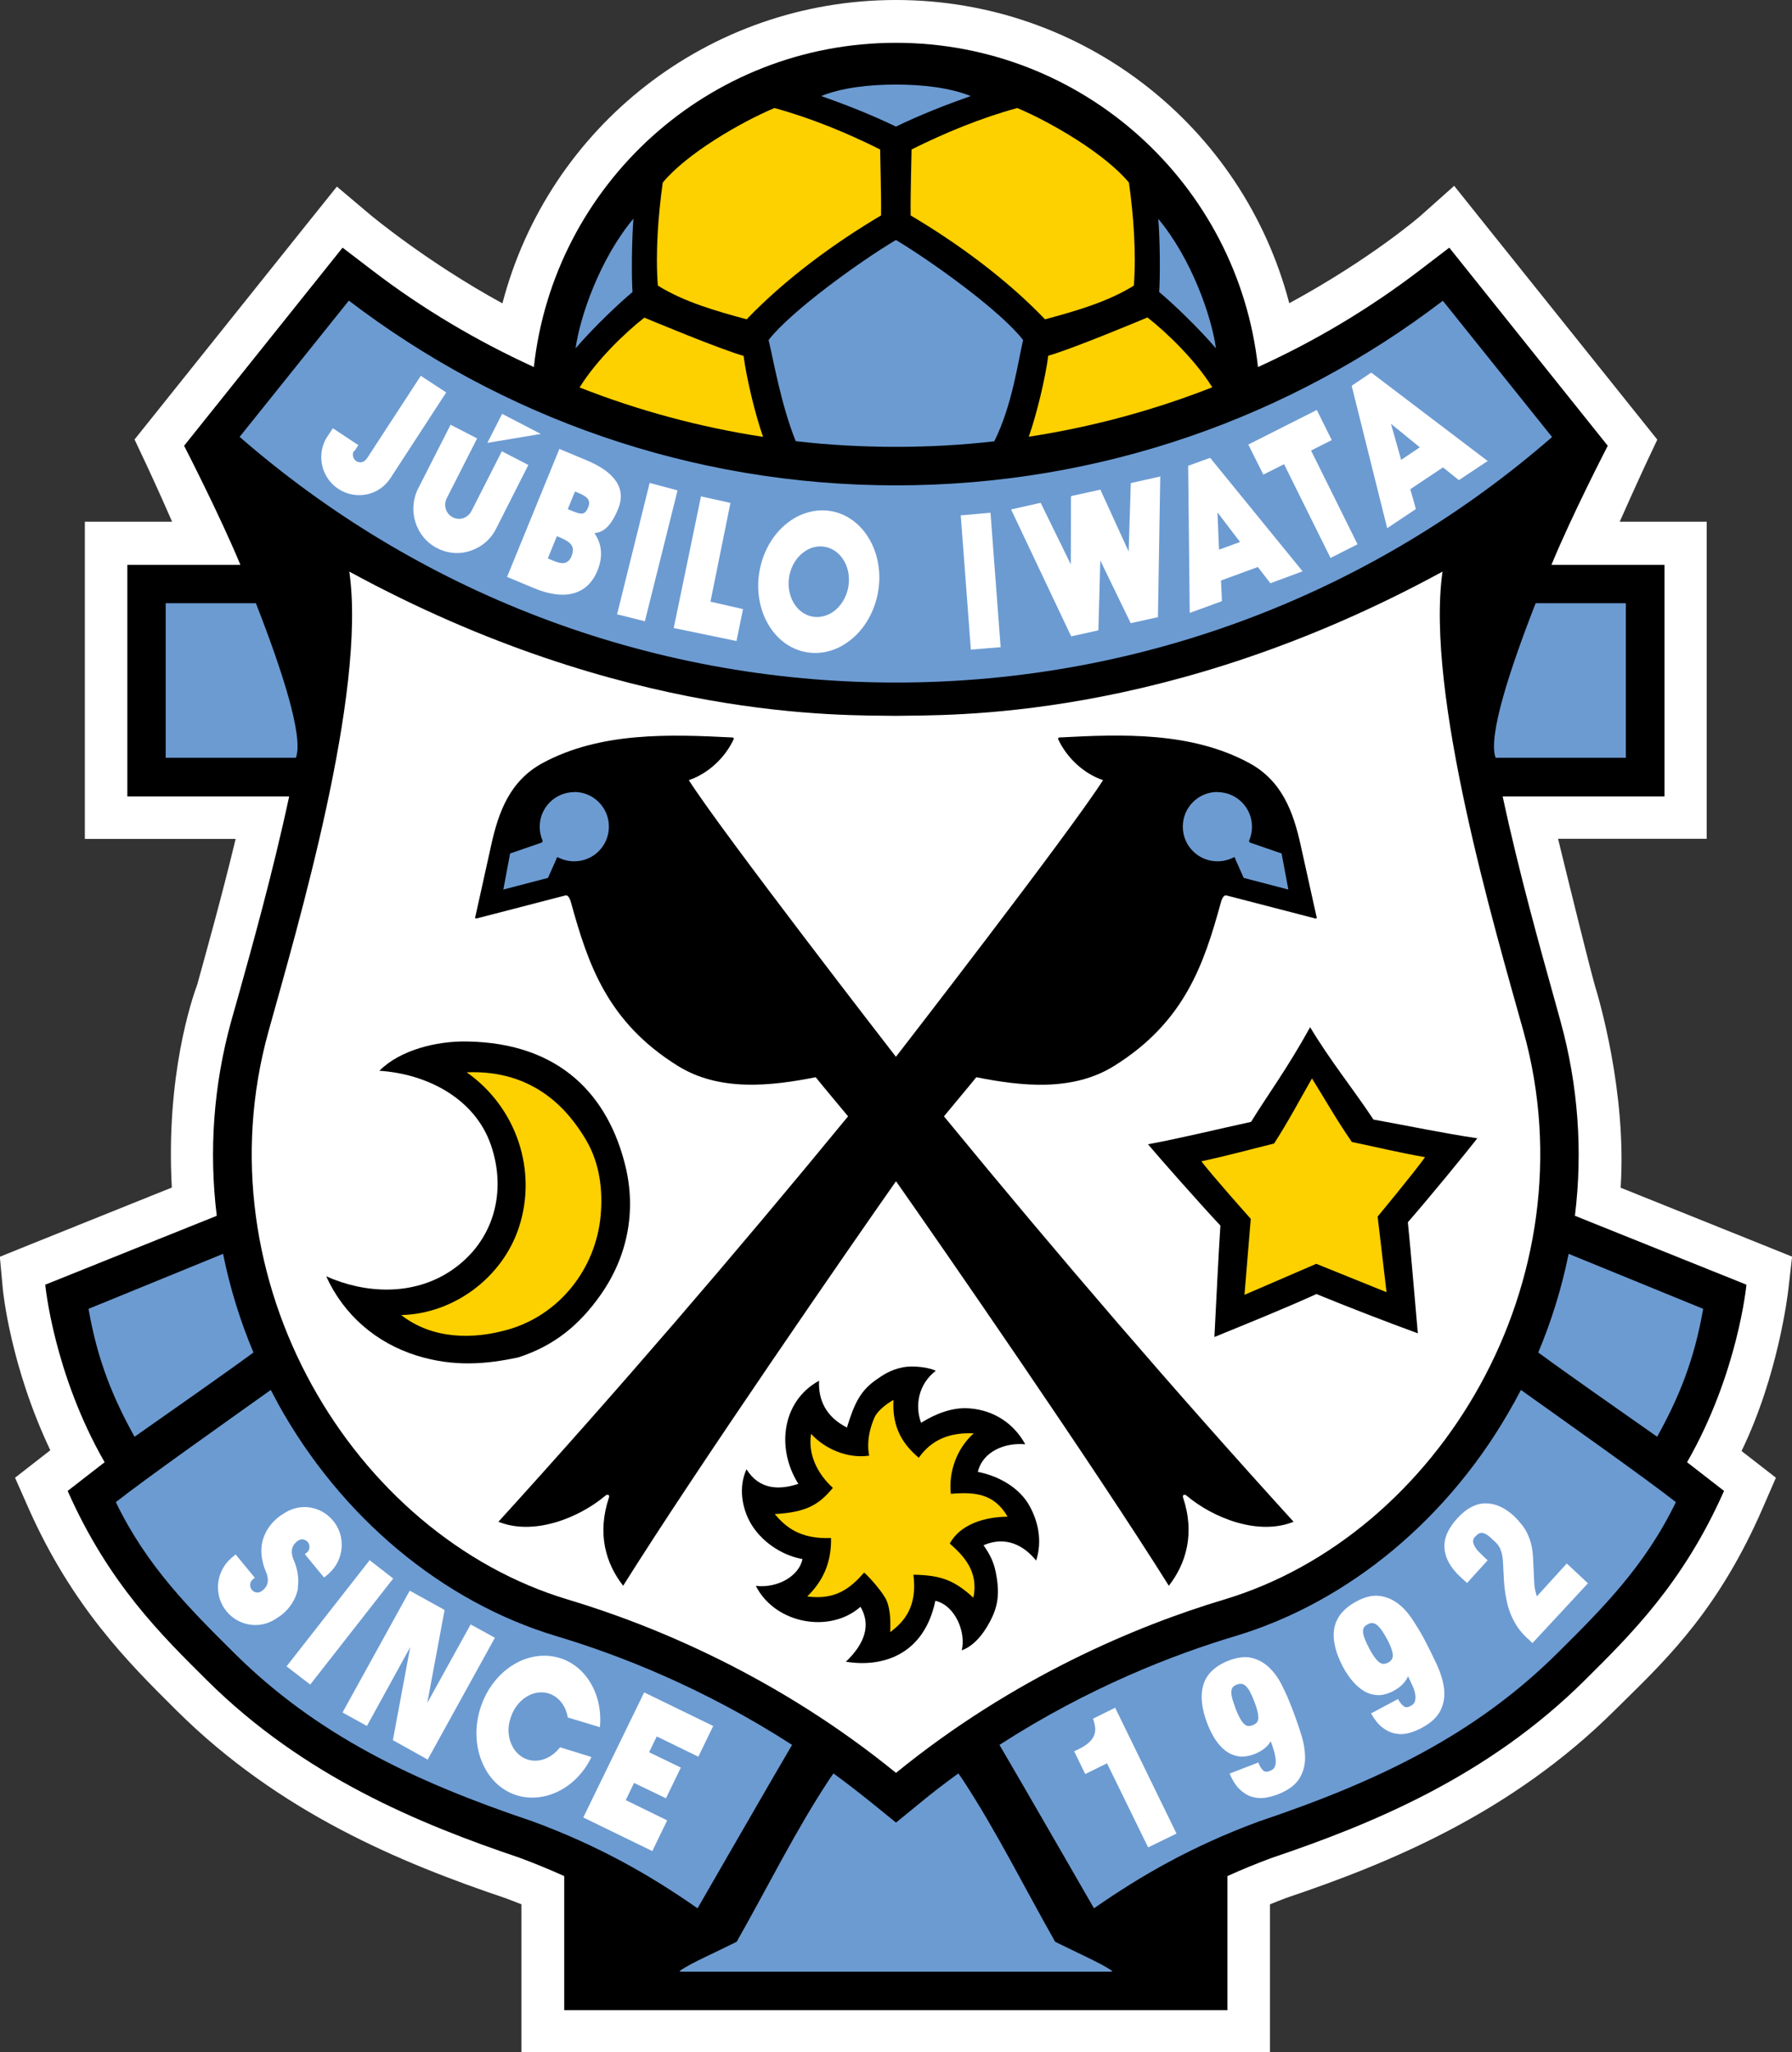
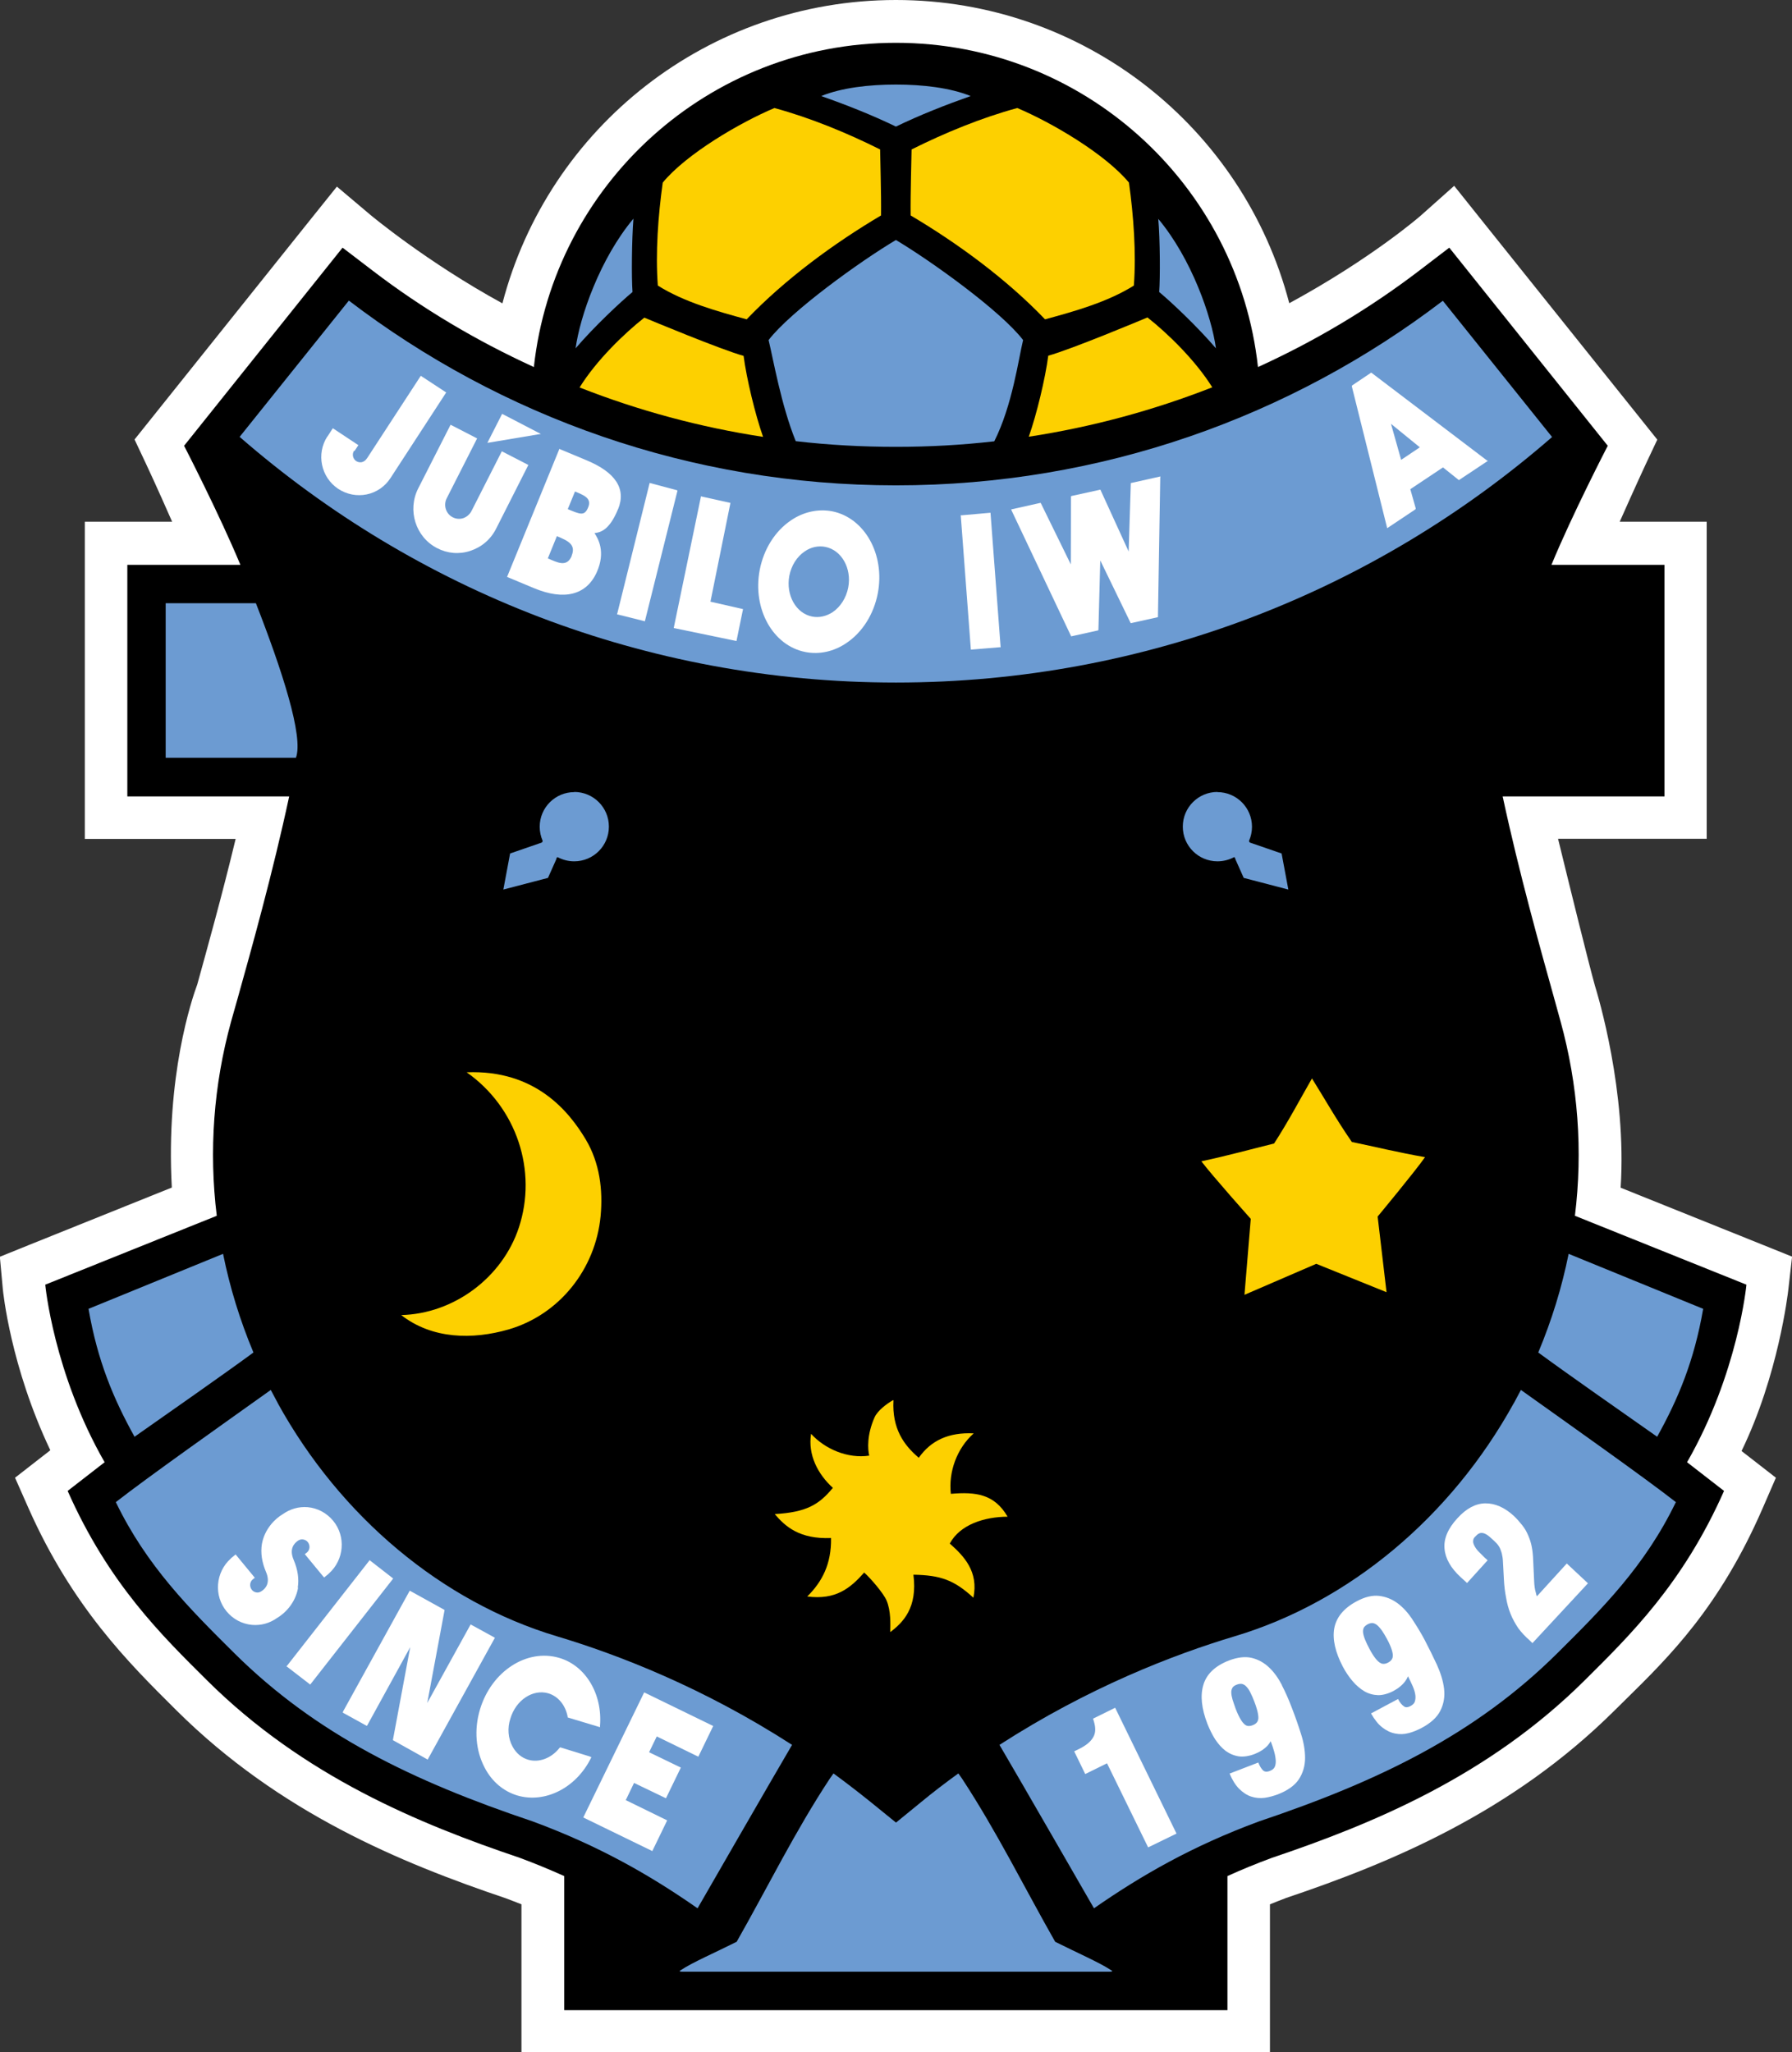
<svg xmlns="http://www.w3.org/2000/svg" id="_レイヤー_2" data-name="レイヤー 2" viewBox="0 0 116.81 133.74">
  <rect x="0" y="0" width="116.81" height="133.74" fill="#333333" stroke="none" />
  <defs>
    <style>
      .cls-1 {
        fill: #fff;
      }

      .cls-2 {
        fill: #6c9bd2;
      }

      .cls-3 {
        fill: #fdd000;
      }
    </style>
  </defs>
  <g id="_マーク等" data-name="マーク等">
    <g>
      <path class="cls-1" d="M116.81,81.89l-1.96-.79-9.21-3.7c.41-6.29-1.47-12.49-1.68-13.18-.44-1.58-1.6-6.29-2.4-9.56h9.69v-17.87s0-2.79,0-2.79h-5.67c.98-2.21,1.7-3.76,1.71-3.78l.74-1.57-1.08-1.35-10.33-12.9-1.83-2.29-2.19,1.95s-3.18,2.78-8.56,5.7C81.03,8.26,70.62,0,58.4,0s-22.65,8.27-25.65,19.77c-4.94-2.7-8.56-5.73-8.61-5.77l-2.18-1.84-1.79,2.23-10.32,12.9-1.08,1.35.74,1.57s.74,1.57,1.71,3.79h-2.9s-2.79,0-2.79,0v2.79s0,15.09,0,15.09v2.79h9.83c-.89,3.7-1.86,7.16-2.5,9.48-.36.97-2.06,5.98-1.66,13.24l-9.28,3.73-1.93.78.19,2.07c.02.23.51,5.09,3.1,10.54l-.58.45-1.72,1.34.88,1.99c2.85,6.42,6.54,10.09,9.51,13.04l.15.15c6.71,6.66,14.61,9.92,21.46,12.23.33.12.67.26,1.01.39v9.68h48.79v-9.68c.35-.14.7-.28,1.07-.42,6.77-2.28,14.67-5.54,21.38-12.2l.72-.71c2.88-2.83,6.15-6.05,8.95-12.49l.86-1.98-1.71-1.33-.53-.41c2.4-4.94,3.02-10.26,3.05-10.52l.24-2.1Z" />
      <g>
        <path d="M80.01,131v-8.74c.94-.43,1.9-.82,2.9-1.19,6.55-2.21,14.09-5.31,20.39-11.57,2.95-2.93,6.4-6.29,9.08-12.34l-2.41-1.87c3.33-5.8,3.87-11.57,3.87-11.57l-11.18-4.49c.52-4.22.21-8.52-.94-12.68l-.42-1.52c-.9-3.23-2.28-8.14-3.35-13.13h10.55v-15.09s-7.37,0-7.37,0c1.35-3.28,3.67-7.76,3.67-7.76l-10.33-12.91-1.95,1.49c-3.25,2.48-6.78,4.59-10.52,6.29h0c-1.3-11.88-11.37-21.13-23.6-21.13s-22.3,9.25-23.6,21.13h0c-3.74-1.71-7.28-3.81-10.52-6.29l-1.95-1.49-10.33,12.91s2.31,4.48,3.67,7.76h-7.37s0,15.09,0,15.09h10.55c-1.07,4.99-2.45,9.91-3.35,13.13l-.43,1.52c-1.15,4.16-1.46,8.46-.94,12.68l-11.18,4.49s.54,5.77,3.87,11.57l-2.41,1.87c2.68,6.05,6.14,9.42,9.08,12.34,6.3,6.26,13.84,9.36,20.39,11.57,1,.37,1.96.77,2.9,1.19v8.74h43.23Z" />
        <g>
          <path class="cls-2" d="M16.68,39.31h-5.88s0,10.07,0,10.07h8.49c.51-1.37-.91-5.72-2.61-10.07Z" />
-           <path class="cls-2" d="M100.11,39.31h5.87s0,10.07,0,10.07h-8.49c-.51-1.37.91-5.72,2.61-10.07Z" />
        </g>
        <path class="cls-2" d="M58.4,31.63c-13.41,0-25.77-4.49-35.66-12.04l-7.12,8.88c11.45,9.97,26.41,16.01,42.78,16.01s31.33-6.04,42.77-16l-7.12-8.88c-9.89,7.55-22.25,12.03-35.65,12.03Z" />
        <g>
          <g>
            <path class="cls-2" d="M75.5,14.25c.12,1.37.13,3.85.06,4.78.74.61,2.49,2.25,3.7,3.67-.28-2.06-1.59-5.85-3.77-8.45Z" />
            <path class="cls-2" d="M41.29,14.25c-.11,1.37-.13,3.85-.06,4.78-.74.61-2.5,2.25-3.71,3.67.28-2.06,1.59-5.85,3.77-8.45Z" />
            <path class="cls-3" d="M73.59,11.9c-1.55-1.87-5.03-3.91-7.28-4.86-2.32.63-4.71,1.61-6.89,2.7,0,.43-.08,2.9-.06,4.3,3.09,1.83,6.26,4.16,8.76,6.77,1.92-.52,4.09-1.13,5.79-2.2.16-2.13-.02-4.56-.32-6.71Z" />
            <path class="cls-3" d="M43.2,11.9c1.54-1.87,5.03-3.91,7.28-4.86,2.32.63,4.71,1.61,6.89,2.7,0,.43.08,2.9.06,4.3-3.09,1.83-6.26,4.16-8.76,6.77-1.92-.52-4.09-1.13-5.79-2.2-.16-2.13.02-4.56.32-6.71Z" />
            <path class="cls-2" d="M58.4,5.51c-1.75,0-3.55.21-4.87.75,1.6.56,3.3,1.23,4.87,1.99,1.57-.76,3.28-1.43,4.87-1.99-1.32-.54-3.13-.75-4.87-.75Z" />
          </g>
          <g>
            <path class="cls-3" d="M74.79,20.69c-.38.16-4.94,2.07-6.46,2.49-.19,1.47-.76,3.84-1.27,5.28,4.11-.63,8.11-1.71,11.96-3.22-1.09-1.75-2.91-3.52-4.22-4.55Z" />
            <path class="cls-3" d="M48.46,23.19c-1.52-.43-6.08-2.33-6.46-2.49-1.31,1.03-3.13,2.79-4.22,4.55,3.84,1.51,7.84,2.59,11.96,3.22-.51-1.44-1.08-3.81-1.27-5.28Z" />
            <path class="cls-2" d="M64.81,28.76c1.18-2.34,1.58-5.37,1.88-6.6-1.44-1.88-5.96-5.13-8.29-6.52-2.34,1.39-6.85,4.64-8.3,6.52.31,1.27.82,4.25,1.77,6.59,2.15.25,4.33.37,6.53.37s4.3-.12,6.41-.36Z" />
          </g>
        </g>
        <g>
-           <path class="cls-1" d="M58.4,115.53c-7.64-6.22-15.7-9.59-21.38-11.29-13.99-4.19-24.03-20.78-19.52-37.02,1.86-6.71,6.41-22.04,5.27-29.97,18.02,9.82,32.36,9.34,35.63,9.4,3.27-.07,17.61.42,35.63-9.4-1.13,7.93,3.41,23.26,5.28,29.97,4.51,16.24-5.54,32.83-19.52,37.02-5.68,1.7-13.74,5.07-21.38,11.29Z" />
          <g>
            <g>
              <path d="M58.4,76.97c2.88,4.1,12.92,18.6,17.79,26.37,1.12-1.44,1.72-3.4.92-5.77-.03-.15.09-.23.25-.09,1.72,1.44,4.65,2.62,6.96,1.69-7.76-8.53-15.26-17.25-22.79-26.42.57-.7,1.39-1.66,2.11-2.55,2.97.59,6.28.95,8.99-.74,4.59-2.86,5.85-6.64,6.94-10.61.05-.19.16-.53.36-.5l5.71,1.48c.24.08.2-.03.16-.16l-1.01-4.56c-.48-2.19-1.22-4.23-3.37-5.39-3.78-2.04-8.26-1.88-12.37-1.66-.05,0-.09.06-.08.1.58,1.26,1.71,2.27,2.93,2.68-2.11,3.33-13.5,18.03-13.5,18.03,0,0-11.39-14.7-13.5-18.03,1.22-.41,2.35-1.42,2.93-2.68.02-.04-.03-.1-.08-.1-4.11-.21-8.6-.37-12.37,1.66-2.15,1.16-2.89,3.2-3.37,5.39l-1.01,4.56c-.04.12-.08.23.16.16l5.71-1.48c.2-.03.31.31.36.5,1.1,3.97,2.35,7.75,6.95,10.61,2.7,1.68,6.02,1.33,8.99.74.72.89,1.54,1.86,2.11,2.55-7.53,9.17-15.04,17.89-22.79,26.42,2.31.93,5.24-.25,6.96-1.69.16-.14.29-.06.25.09-.8,2.38-.21,4.33.92,5.77,4.87-7.77,14.91-22.27,17.79-26.37Z" />
-               <path class="cls-2" d="M79.35,51.62c1.25,0,2.26,1.01,2.26,2.26,0,.32-.07.63-.19.91,0,.1.04.12.18.16l1.94.67.44,2.35-2.91-.76-.53-1.19c-.03-.09-.04-.16-.1-.16-.32.17-.69.27-1.08.27-1.25,0-2.26-1.01-2.26-2.26s1.01-2.26,2.26-2.26Z" />
+               <path class="cls-2" d="M79.35,51.62c1.25,0,2.26,1.01,2.26,2.26,0,.32-.07.63-.19.91,0,.1.04.12.18.16l1.94.67.44,2.35-2.91-.76-.53-1.19c-.03-.09-.04-.16-.1-.16-.32.17-.69.27-1.08.27-1.25,0-2.26-1.01-2.26-2.26s1.01-2.26,2.26-2.26" />
              <path class="cls-2" d="M37.44,51.62c-1.25,0-2.26,1.01-2.26,2.26,0,.32.07.63.19.91,0,.1-.04.12-.18.16l-1.94.67-.44,2.35,2.91-.76.53-1.19c.03-.09.03-.16.1-.16.32.17.69.27,1.08.27,1.25,0,2.26-1.01,2.26-2.26s-1.01-2.26-2.26-2.26Z" />
            </g>
            <g>
              <path d="M55.2,93.05c.5-1.64.91-2.45,1.95-3.16.31-.21.83-.62,1.73-.79.64-.12,1.65,0,2.12.23-1.17.9-1.36,2.31-.96,3.39.93-.58,2.04-1.03,3.15-.94,1.65.12,2.93,1.04,3.64,2.34-1.32-.12-2.77.46-3.09,1.8,1.35.26,2.7,1.02,3.36,2.2.58,1.04.85,2.31.44,3.58-.77-.96-1.96-1.64-3.43-1,.43.61.66,1.1.79,1.72.21,1.04.25,1.93-.21,2.93-.4.87-1.08,1.87-2,2.2.29-1.17-.42-2.93-1.72-3.23-.74,3.54-3.46,4.36-5.83,3.97,1.23-1.18,1.65-2.39.95-3.58-2,1.77-5.57,1.11-6.82-1.36,1.45.16,2.82-.66,3.04-1.75-1.39-.24-2.76-1.2-3.42-2.41-.49-.89-.78-2.23-.23-3.44.85,1.36,2.17,1.35,3.38.95-1.48-2.35-1.04-5.42,1.35-6.72-.06,1.25.45,2.35,1.8,3.04Z" />
              <path class="cls-3" d="M58.22,91.24c-.42.24-1.01.68-1.21,1.12-.51,1.15-.45,2.08-.35,2.5-1.39.21-2.88-.42-3.79-1.42-.22,1.37.44,2.63,1.42,3.52-.9,1.09-1.71,1.59-3.79,1.71.7.82,1.62,1.64,3.67,1.56.03,1.68-.57,2.84-1.55,3.81,1.85.24,2.8-.53,3.71-1.56.41.36,1.26,1.35,1.46,1.82.29.69.25,1.55.24,2.06.84-.63,1.79-1.59,1.51-3.74,1.77.03,2.66.35,3.91,1.5.35-1.7-.61-2.71-1.54-3.53.67-1.24,2.25-1.74,3.77-1.75-.86-1.48-2.08-1.63-3.7-1.49-.16-1.43.39-2.96,1.49-3.94-1.62-.08-2.79.46-3.58,1.59-.97-.82-1.75-1.9-1.65-3.74Z" />
            </g>
            <g>
              <path d="M21.28,83.18c2.51,1.12,5.66,1.3,8.16-.4,2.76-1.88,3.62-5.13,2.55-8.19-1.06-3.03-4.18-4.61-7.26-4.81,1.33-1.34,3.69-1.94,5.69-1.91,6.17.09,9.25,3.61,10.35,8.13.71,2.93.14,5.88-1.61,8.37-1.39,1.98-3.03,3.33-5.38,4.09-2.06.44-4.2.64-6.65-.13-2.6-.82-4.71-2.62-5.86-5.14Z" />
              <path class="cls-3" d="M26.14,85.69c2.03,1.59,4.67,1.62,7,.95,3.32-.96,5.68-3.93,6.01-7.39.16-1.71-.06-3.46-.96-4.98-1.08-1.81-3.27-4.57-7.77-4.39,3.27,2.3,4.62,6.43,3.4,10.12-1.08,3.27-4.25,5.62-7.67,5.7Z" />
            </g>
            <g>
              <path d="M85.81,84.33c2.12.87,4.48,1.78,6.61,2.56-.27-3-.4-4.74-.65-7.24,1.46-1.67,3.68-4.39,4.53-5.47-2.23-.33-4.54-.82-6.77-1.22-1.41-2.12-2.79-3.79-4.13-6.02-1.51,2.73-2.79,4.44-3.85,6.17-2.21.48-4.51,1.05-6.72,1.46.89,1.05,3.21,3.68,4.72,5.3-.16,2.5-.23,4.25-.39,7.26,2.1-.86,4.56-1.85,6.65-2.8Z" />
              <path class="cls-3" d="M85.8,82.36l4.58,1.85-.58-4.93s2.4-2.89,3.09-3.87c-1.82-.32-3.22-.67-4.77-.99-1-1.44-1.79-2.85-2.6-4.14-.76,1.32-1.52,2.77-2.47,4.24-1.54.38-2.93.77-4.74,1.16.72.95,3.22,3.75,3.22,3.75l-.41,4.95,4.68-2.02Z" />
            </g>
          </g>
        </g>
        <path class="cls-2" d="M5.77,85.29c.59,3.42,1.64,5.89,3,8.34,2.32-1.63,5.76-4.03,7.75-5.49-.88-2.1-1.54-4.25-1.98-6.43l-8.76,3.58Z" />
        <path class="cls-2" d="M18.12,91.46c-.16-.29-.32-.59-.47-.88-3,2.14-8.07,5.72-10.1,7.31,2.02,4.18,4.81,6.95,7.71,9.83,5.35,5.31,11.64,8.35,19.47,10.98,4.36,1.61,7.67,3.52,10.74,5.66,0,0,4.91-8.53,6.16-10.65-5.78-3.73-11.33-5.88-15.34-7.08-7.46-2.23-14.09-7.77-18.18-15.18Z" />
        <path class="cls-2" d="M111.02,85.29c-.59,3.42-1.64,5.89-3,8.34-2.32-1.63-5.76-4.03-7.75-5.49.88-2.1,1.54-4.25,1.98-6.43l8.76,3.58Z" />
        <path class="cls-2" d="M98.67,91.46c.16-.29.31-.59.47-.88,3,2.14,8.07,5.72,10.1,7.31-2.02,4.18-4.81,6.95-7.71,9.83-5.35,5.31-11.65,8.35-19.47,10.98-4.36,1.61-7.67,3.52-10.75,5.66,0,0-4.91-8.53-6.16-10.65,5.78-3.73,11.33-5.88,15.34-7.08,7.46-2.23,14.09-7.77,18.18-15.18Z" />
        <path class="cls-2" d="M58.4,118.77l-1.59-1.29c-.83-.67-1.65-1.3-2.48-1.91l-.24.34c-2.27,3.44-4.04,7.06-6.07,10.63-1.35.68-2.94,1.37-3.64,1.85,0,0-.22.1.09.1h27.86c.32,0,.09-.1.09-.1-.71-.48-2.29-1.17-3.64-1.85-2.03-3.57-3.81-7.19-6.07-10.63l-.24-.34c-.83.6-1.66,1.23-2.48,1.91l-1.58,1.29Z" />
        <g>
          <g>
            <polygon class="cls-1" points="63.28 42.27 62.63 33.64 62.62 33.58 62.69 33.58 64.5 33.42 64.57 33.42 64.57 33.48 65.22 42.11 65.23 42.18 65.16 42.18 63.35 42.33 63.29 42.34 63.28 42.27" />
            <polygon class="cls-1" points="75.48 40.17 75.63 31.13 75.64 31.05 75.55 31.07 73.76 31.47 73.71 31.48 73.71 31.53 73.57 35.94 71.75 31.96 71.73 31.91 71.68 31.92 69.86 32.32 69.81 32.34 69.81 32.39 69.8 36.78 67.86 32.82 67.83 32.77 67.78 32.78 65.99 33.18 65.91 33.2 65.94 33.27 69.8 41.42 69.82 41.47 69.87 41.46 71.54 41.09 71.59 41.08 71.6 41.02 71.72 36.52 73.68 40.56 73.71 40.61 73.76 40.6 75.43 40.23 75.48 40.22 75.48 40.17" />
-             <path class="cls-1" d="M84.92,37.23l-.09.03-1.97.73-.05.02-.03-.04-.79-1.02-2.4.88.06,1.29v.05s-.04.02-.04.02l-1.97.72-.09.03v-.09s-.1-9.44-.1-9.44v-.05s.04-.02.04-.02l1.35-.49h.04s.03.02.03.02l5.94,7.29.06.07ZM79.46,35.82l1.37-.5-1.47-1.93.1,2.44Z" />
-             <polygon class="cls-1" points="88.46 35.41 85.46 29.36 86.75 28.71 86.81 28.68 86.78 28.62 85.86 26.77 85.83 26.72 85.77 26.75 81.43 28.94 81.37 28.97 81.4 29.03 82.32 30.87 82.35 30.93 82.41 30.9 83.7 30.25 86.7 36.3 86.73 36.36 86.79 36.33 88.43 35.5 88.49 35.47 88.46 35.41" />
            <path class="cls-1" d="M96.98,30.04l-.08.05-1.76,1.17-.04.03-.04-.03-1-.8-2.13,1.42.35,1.24v.05s-.03.03-.03.03l-1.75,1.17-.08.05-.02-.09-2.28-9.14v-.05s.03-.03.03-.03l1.19-.8.04-.03.04.03,7.47,5.67.08.05ZM91.33,29.97l1.22-.82-1.88-1.53.66,2.34Z" />
          </g>
          <g>
            <polygon class="cls-1" points="42.41 31.49 44.1 31.94 44.16 31.96 44.15 32.02 42.05 40.43 42.03 40.49 41.97 40.47 40.29 40.05 40.22 40.04 40.24 39.97 42.33 31.54 42.35 31.47 42.41 31.49" />
            <polygon class="cls-1" points="47.61 32.77 47.55 32.76 45.75 32.36 45.69 32.34 45.68 32.41 43.93 40.86 43.92 40.93 43.98 40.94 47.94 41.76 48.01 41.77 48.02 41.71 48.42 39.76 48.44 39.7 48.37 39.68 46.31 39.21 47.6 32.84 47.61 32.77" />
            <path class="cls-1" d="M40.29,33.17c-.56,1.38-1.15,1.53-1.54,1.57.23.35.75,1.21.15,2.55-.67,1.49-2.12,1.86-4.09,1.04l-1.7-.71-.06-.03.03-.06,3.36-8.22.02-.06.06.03,1.7.71c1.91.79,2.61,1.87,2.07,3.19ZM37.01,33.18c.8.33,1.09.48,1.33-.12.25-.6-.29-.79-.86-1.03l-.47,1.15ZM37.26,36.22c.31-.75-.27-.99-.96-1.28l-.59,1.45c.62.26,1.24.61,1.56-.17Z" />
            <path class="cls-1" d="M53.8,35.64c-.46-.09-.93.01-1.34.29-.52.35-.88.93-1.01,1.6-.23,1.25.43,2.44,1.49,2.65.45.09.93-.02,1.34-.29.51-.35.88-.93,1.01-1.6.24-1.25-.43-2.44-1.49-2.65ZM57.22,38.66c-.26,1.36-1,2.54-2.04,3.24-.82.56-1.77.77-2.68.59-2.12-.41-3.46-2.81-2.98-5.34.26-1.36,1-2.54,2.04-3.24.82-.56,1.78-.76,2.68-.59,2.12.42,3.46,2.81,2.98,5.34Z" />
            <path class="cls-1" d="M23.08,29.37c-.15.23-.08.53.14.68.11.07.24.09.36.07.12-.03.23-.1.31-.21v-.02s.04,0,.04,0l-.04.03,3.5-5.37.04-.06.06.04,1.54,1.01.06.04-.04.05-3.6,5.53c-.36.55-.91.93-1.55,1.06-.64.13-1.3,0-1.85-.36-1.13-.75-1.45-2.28-.71-3.42l.02.09-.05-.04.04-.05.31-.48.04-.05.06.04,1.54,1.02.06.04-.04.06-.21.32" />
            <g>
              <path class="cls-1" d="M30.73,33.31l1.95-3.84.03-.06.06.03,1.61.83.06.03-.03.06-2.07,4.09v-.07s.02.03.02.03l-.02.04c-.35.7-.95,1.21-1.69,1.45-.72.24-1.49.17-2.16-.18-1.4-.72-1.95-2.47-1.23-3.89l2.08-4.09.03-.06.06.03,1.61.83.06.03-.03.06-1.95,3.84c-.23.45-.06,1.01.39,1.24.21.11.46.13.68.06.23-.08.42-.24.54-.46v-.03s.04,0,.04,0l-.04.03Z" />
              <polygon class="cls-1" points="35.06 28.31 31.9 28.84 31.77 28.86 31.83 28.74 32.7 27.03 32.73 26.97 32.79 27 35.08 28.19 35.26 28.28 35.06 28.31" />
            </g>
          </g>
        </g>
        <g>
          <polygon class="cls-1" points="25.61 113.4 25.66 113.43 27.81 114.63 27.88 114.67 27.92 114.59 32.22 106.8 32.26 106.73 32.19 106.69 30.75 105.9 30.68 105.86 30.64 105.93 27.85 110.98 28.98 104.92 28.93 104.89 26.78 103.7 26.71 103.66 26.67 103.73 22.37 111.52 22.34 111.6 22.4 111.64 23.85 112.44 23.92 112.47 23.96 112.4 26.74 107.34 25.61 113.4" />
          <path class="cls-1" d="M38.46,114.47l-1.91-.59h-.05s-.03.03-.03.03c-.53.67-1.33.97-2.03.77-.43-.12-.8-.43-1.03-.86-.29-.53-.35-1.2-.14-1.83.36-1.2,1.46-1.93,2.47-1.64.64.19,1.12.77,1.26,1.52v.05s.06.02.06.02l1.96.59.09.03v-.09c.17-2.08-.94-3.93-2.66-4.43-2.11-.62-4.41.87-5.16,3.35-.4,1.32-.28,2.7.3,3.8.47.91,1.23,1.55,2.14,1.82,1.78.52,3.8-.47,4.78-2.42l.04-.08-.09-.03Z" />
          <polygon class="cls-1" points="18.73 108.63 20.17 109.74 20.22 109.78 20.26 109.73 25.59 102.92 25.63 102.87 25.58 102.83 24.14 101.71 24.09 101.67 24.05 101.73 18.72 108.54 18.67 108.59 18.73 108.63" />
          <polygon class="cls-1" points="40.79 117.31 41.33 116.19 43.41 117.19 44.38 115.19 42.31 114.19 42.81 113.16 45.52 114.48 46.49 112.48 41.99 110.29 38.02 118.44 42.52 120.63 43.49 118.63 40.79 117.31" />
          <path class="cls-1" d="M19.41,103.46c.09-.57,0-1.18-.27-1.81-.31-.73.05-1.09.29-1.25h0c.09-.06.19-.09.3-.08.12.01.25.07.33.17.17.21.15.52-.06.69l-.08.06-.05.04.04.05,1.17,1.42.05.05.05-.04.22-.18.05-.05h0c.98-.88,1.11-2.4.27-3.42-.42-.51-1.01-.83-1.66-.89-.59-.05-1.15.12-1.62.45-.5.29-1.2.97-1.37,1.96h0c-.09.57,0,1.18.27,1.81.31.73-.05,1.1-.29,1.25h0c-.09.06-.19.1-.3.09-.13-.01-.25-.07-.33-.17-.17-.21-.15-.52.06-.69l.08-.06.05-.04-.04-.05-1.17-1.42-.04-.05-.05.04-.22.18-.05.05h0c-.99.89-1.12,2.41-.27,3.44.42.51,1.01.82,1.66.88.59.05,1.15-.11,1.63-.45.5-.29,1.2-.97,1.37-1.97h0Z" />
        </g>
        <g>
          <path class="cls-1" d="M71.31,112.2c.12.41.11.74-.05,1.01-.16.29-.47.54-.91.76l-.33.16.72,1.48,1.42-.7,2.68,5.48,1.85-.9-4-8.2-1.44.71.06.2Z" />
          <path class="cls-1" d="M83.56,109.81c-.24-.46-.52-.85-.84-1.15-.33-.31-.71-.52-1.13-.62-.43-.1-.93-.04-1.48.17-.9.35-1.46.88-1.67,1.59-.21.7-.12,1.54.26,2.53.15.38.32.72.51,1.02.2.3.43.56.68.75.26.19.55.31.87.36.63.08,1.46-.25,1.88-.72.07-.08.14-.18.19-.27.09.23.16.45.22.66.07.24.1.45.11.63,0,.16-.02.3-.08.41-.05.1-.16.18-.31.24-.26.1-.37.01-.41-.01-.13-.11-.24-.29-.34-.54l-1.87.72c.17.41.38.75.62.99.24.24.51.42.79.51.28.09.57.12.88.08.28-.04.56-.12.84-.22.65-.25,1.11-.58,1.38-.98.27-.41.41-.88.41-1.4,0-.49-.09-1.04-.28-1.61-.17-.54-.37-1.11-.6-1.7-.19-.5-.4-.98-.63-1.42ZM82.02,112.02c-.02.12-.07.3-.37.41-.29.11-.44.02-.54-.07-.12-.11-.32-.37-.56-.99-.08-.22-.15-.43-.21-.62-.05-.18-.08-.33-.08-.47,0-.12.03-.21.08-.3.05-.08.15-.15.29-.2.13-.05.25-.06.34-.04.1.03.19.08.27.17.1.1.19.23.27.4.09.18.18.38.26.6.24.63.27.95.25,1.12Z" />
          <path class="cls-1" d="M92.06,105.52c-.29-.43-.61-.78-.96-1.04-.37-.27-.77-.43-1.21-.48-.44-.05-.93.07-1.45.35-.85.45-1.34,1.05-1.47,1.78-.12.71.07,1.54.56,2.48.19.36.41.68.64.95.24.28.5.5.77.66.28.16.58.24.9.25.64,0,1.42-.42,1.78-.94.06-.09.12-.19.16-.29.11.22.21.43.3.63.1.23.16.43.18.61.02.16,0,.3-.04.42-.04.11-.13.2-.28.28-.25.13-.37.06-.41.03-.14-.09-.28-.25-.4-.49l-1.76.94c.22.39.46.7.73.91.27.21.56.35.85.4.29.06.58.05.88-.03.28-.07.55-.19.81-.32.61-.32,1.03-.7,1.25-1.14.22-.44.3-.92.24-1.43-.06-.5-.22-1.02-.47-1.57-.24-.52-.51-1.06-.8-1.62-.25-.47-.52-.91-.8-1.33ZM90.79,107.89c0,.12-.03.31-.31.46-.27.14-.44.07-.54,0-.14-.09-.37-.32-.68-.91-.11-.2-.2-.4-.28-.59-.07-.17-.11-.32-.13-.46-.01-.11,0-.21.04-.3.04-.09.13-.16.26-.24.12-.06.24-.09.33-.08.1.02.19.06.28.13.11.09.21.21.32.36.11.16.22.35.33.55.32.59.38.92.38,1.08Z" />
          <path class="cls-1" d="M100.18,104.02c-.03-.06-.05-.13-.06-.2-.07-.22-.11-.49-.12-.82l-.06-1.29c-.01-.32-.04-.63-.09-.89-.05-.28-.14-.54-.24-.77-.1-.24-.23-.46-.39-.66-.15-.19-.34-.41-.54-.6-.61-.56-1.24-.83-1.87-.82-.62.01-1.23.33-1.81.97-.62.67-.9,1.34-.84,1.98.05.64.41,1.27,1.04,1.85l.43.39,1.34-1.48-.18-.16c-.17-.17-.31-.31-.44-.44-.11-.12-.2-.25-.26-.38-.05-.11-.08-.21-.06-.31,0-.09.06-.2.17-.29.19-.21.45-.37.98.12.16.15.28.25.38.36.1.11.17.22.23.35.05.14.11.28.13.44.04.16.05.36.06.61l.05.93c.02.43.07.83.14,1.19.06.37.16.74.29,1.06.13.33.31.65.51.95.21.28.45.54.74.79l.18.18,3.62-3.9-1.38-1.29-1.95,2.14Z" />
        </g>
      </g>
    </g>
  </g>
</svg>